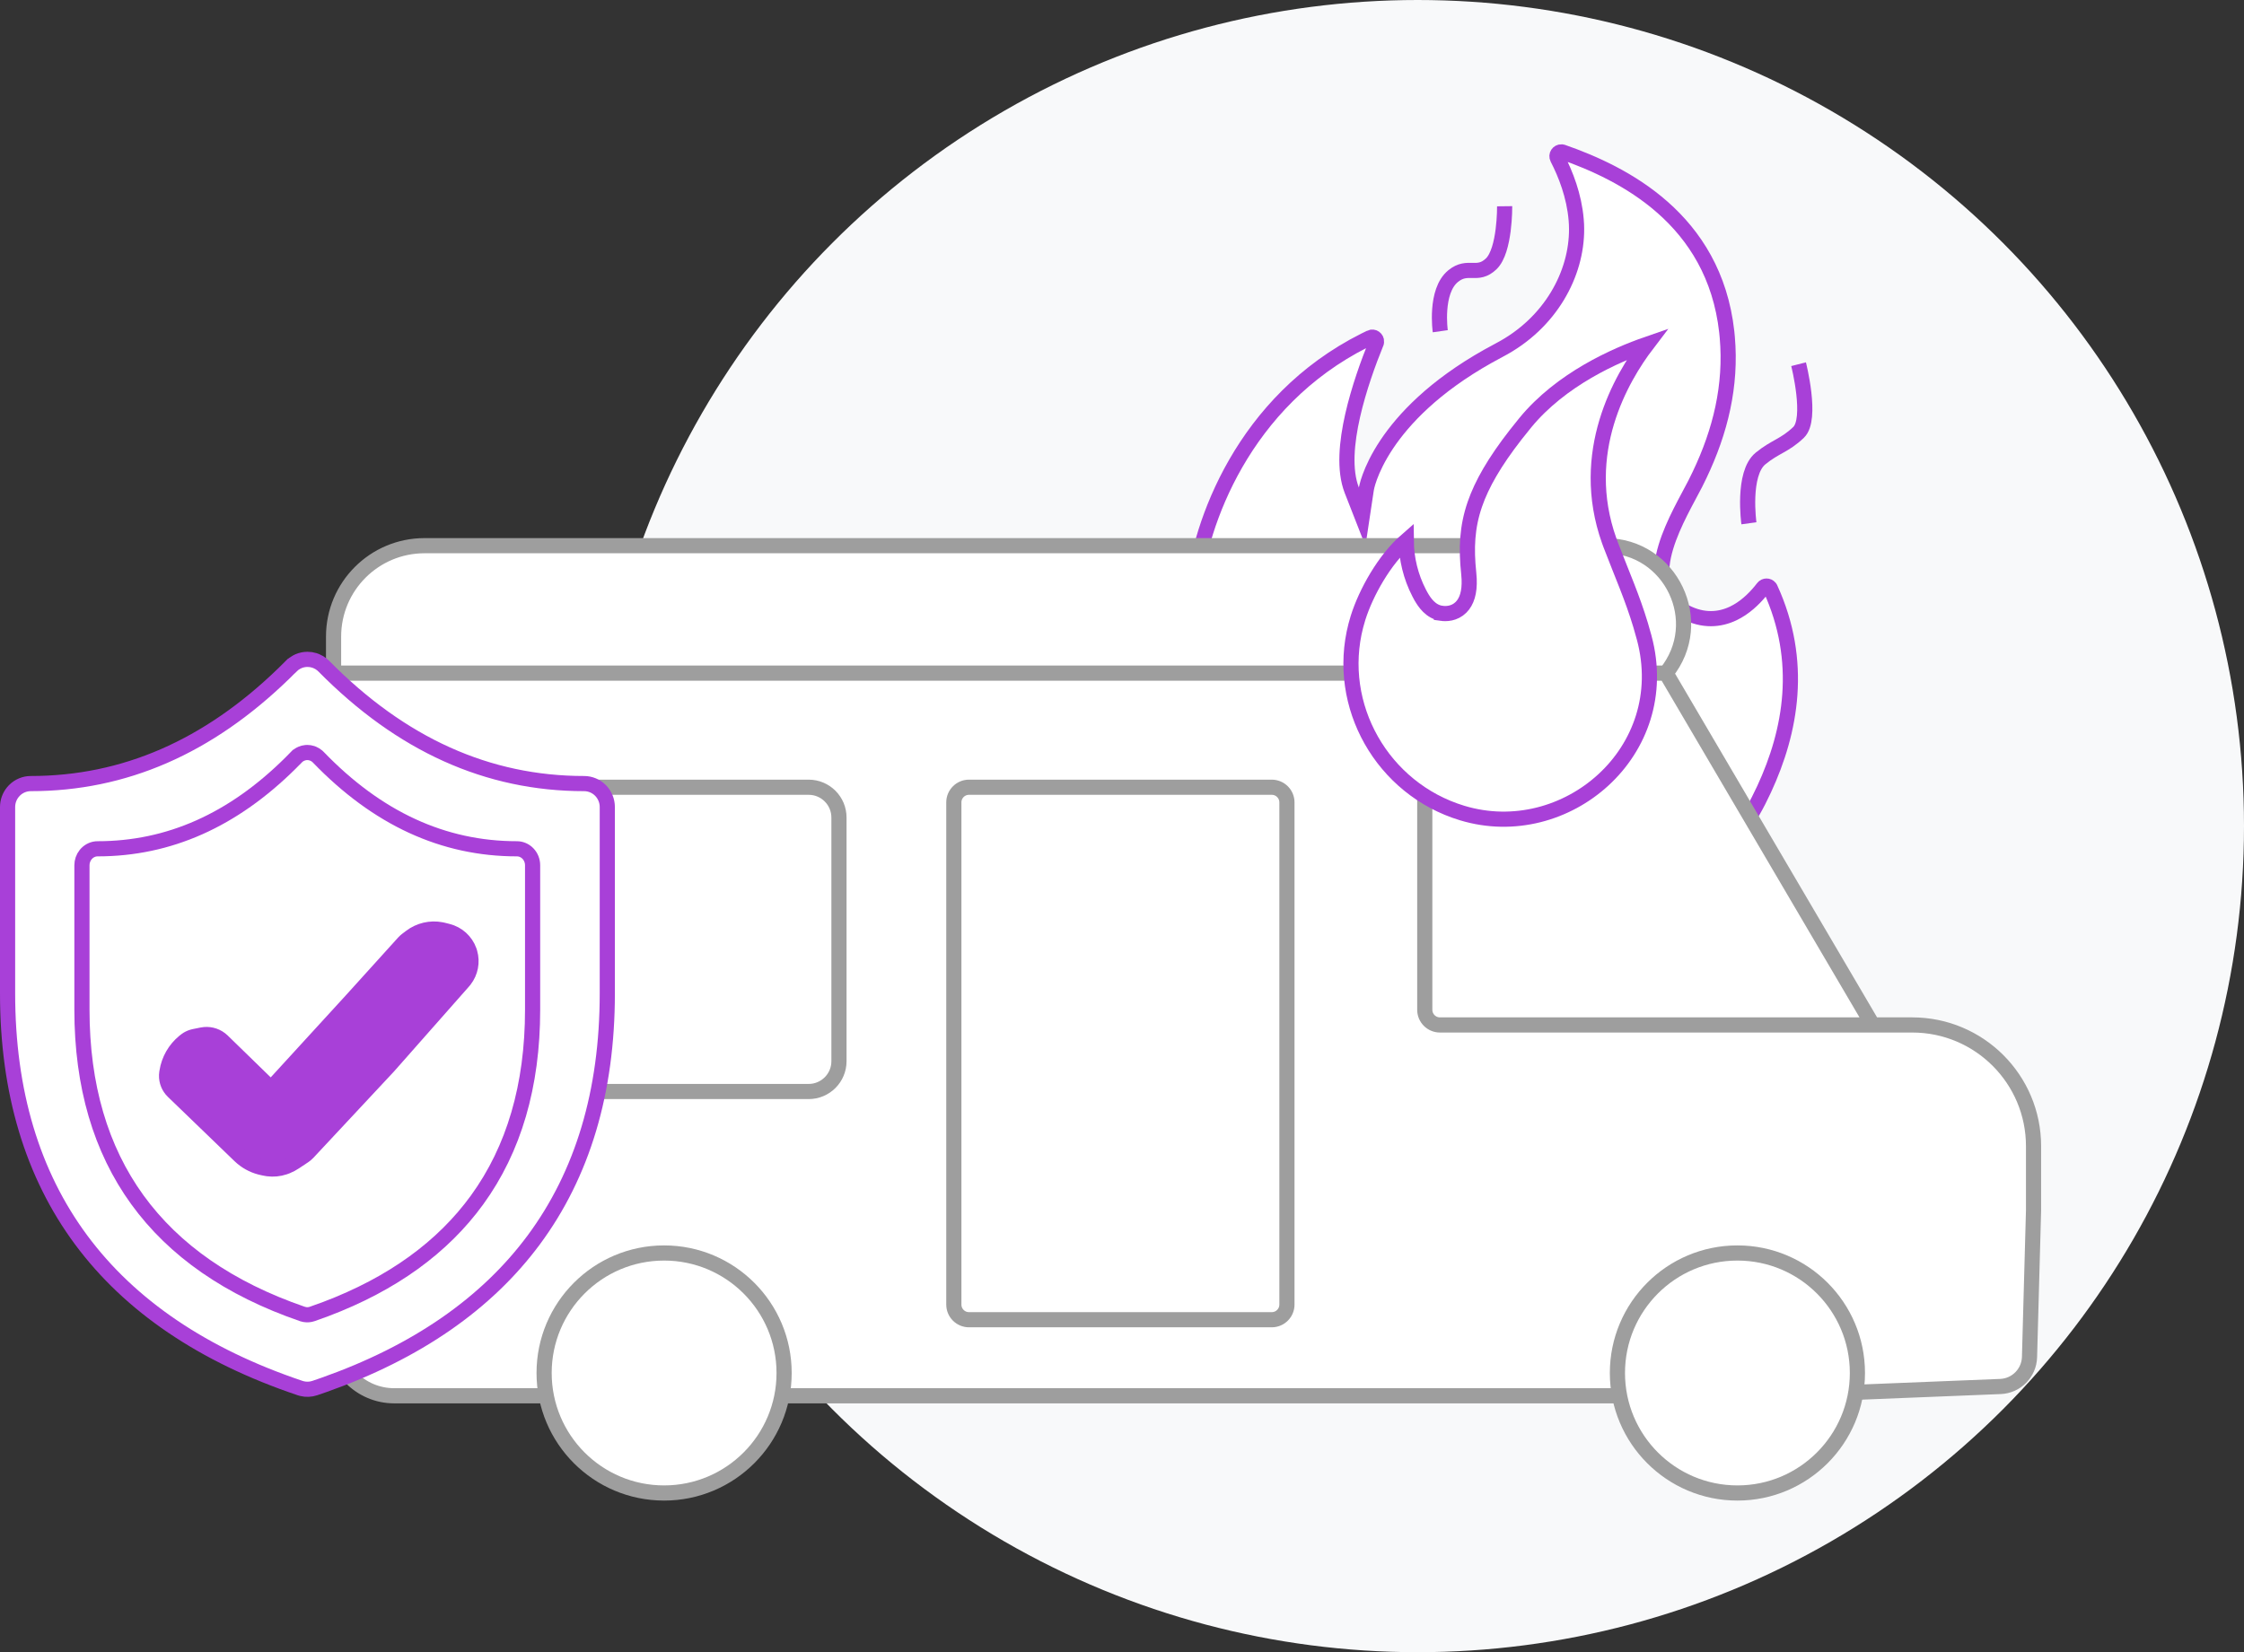
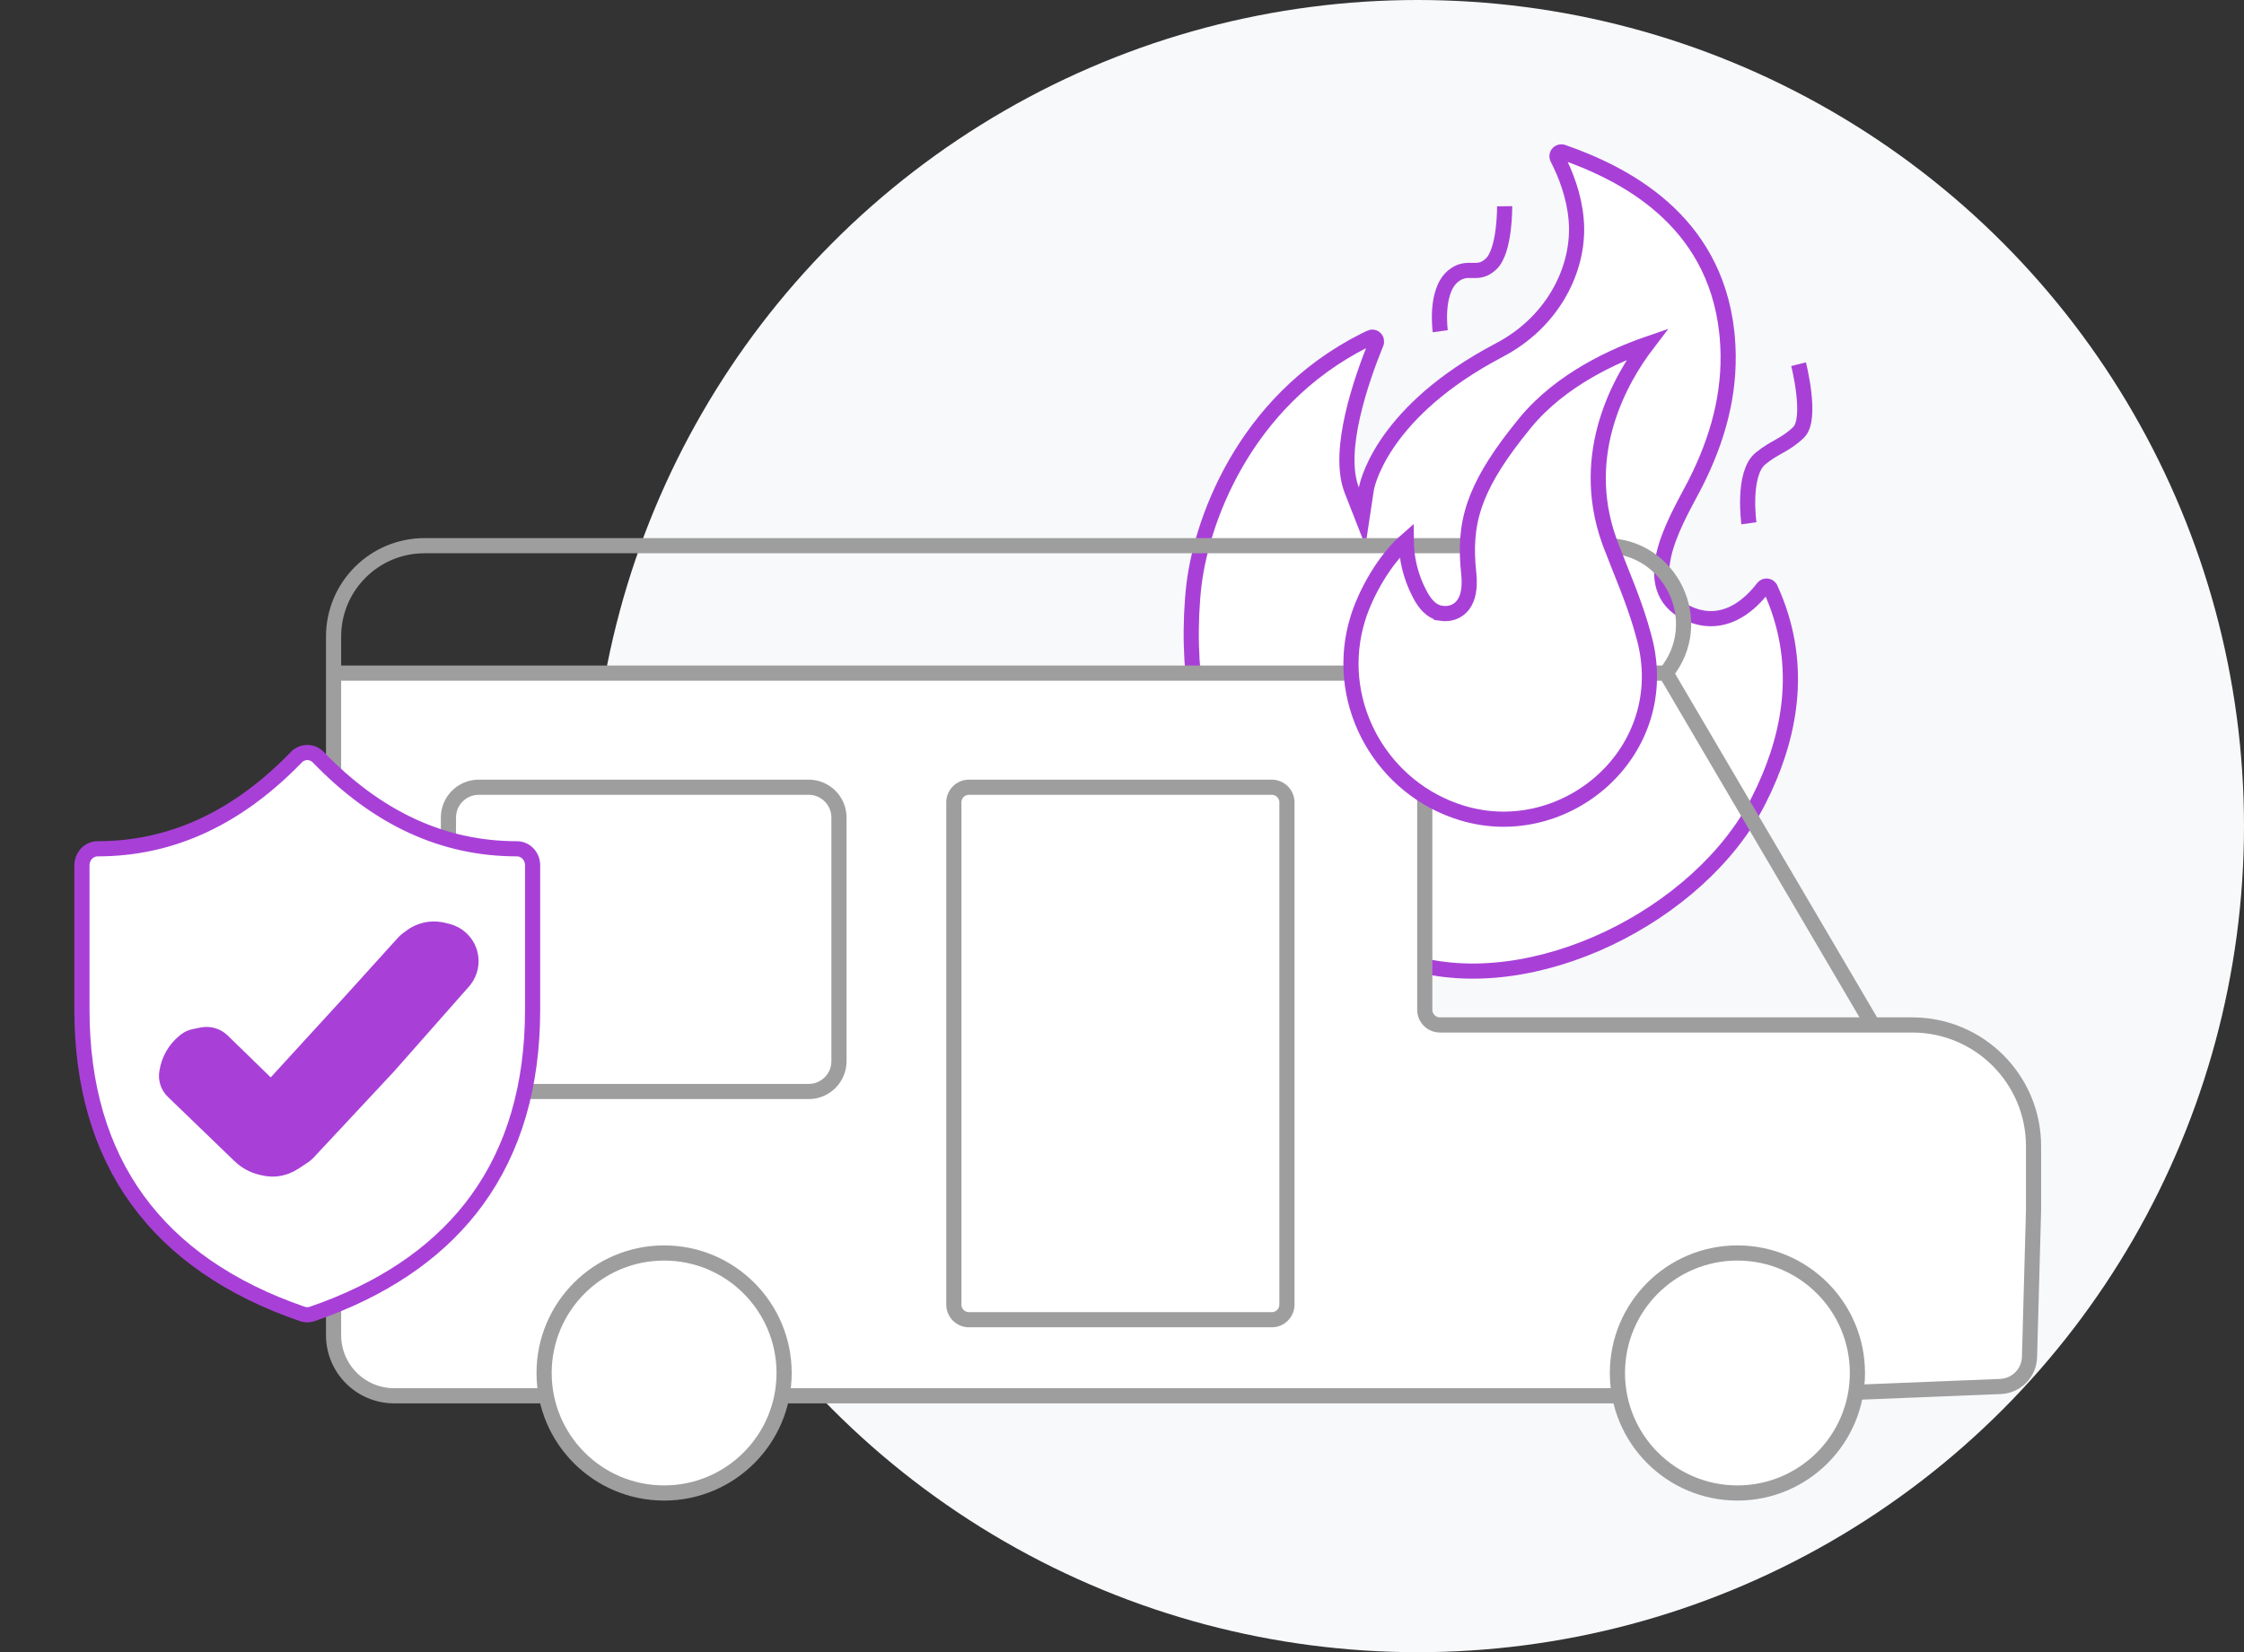
<svg xmlns="http://www.w3.org/2000/svg" width="148" height="109" viewBox="0 0 148 109" fill="none">
  <rect x="0" y="0" width="148" height="109" fill="#333333" stroke="none" />
  <circle cx="93.5" cy="54.5" r="54.5" fill="#F8F9FA" />
  <path d="M103.07 10.036C107.067 11.433 113.053 14.433 113.885 21.888L113.92 22.246C114.201 25.443 113.47 28.445 112.091 31.337L111.807 31.915C111.325 32.865 110.341 34.514 109.871 36.082C109.634 36.872 109.505 37.705 109.662 38.467C109.816 39.209 110.235 39.849 110.996 40.293L111.153 40.379C112.338 40.992 113.416 40.895 114.306 40.473C115.063 40.114 115.668 39.529 116.107 38.998L116.286 38.774C116.399 38.626 116.614 38.633 116.722 38.76L116.761 38.821C118.967 43.637 118.122 48.237 116.352 52.06L115.986 52.813C114.066 56.602 110.343 59.888 106.06 61.919C101.775 63.949 97.002 64.689 92.999 63.488C83.064 60.506 77.8 50.525 78.657 39.5L78.703 38.975C79.126 34.554 81.995 26.477 90.005 22.455L90.39 22.267L90.392 22.265C90.581 22.174 90.802 22.336 90.787 22.54L90.765 22.629L90.765 22.632C90.256 23.887 89.61 25.657 89.21 27.424C88.817 29.162 88.633 31.009 89.159 32.352L89.84 34.092L90.118 32.245L90.12 32.241C90.121 32.235 90.122 32.224 90.126 32.208C90.132 32.177 90.142 32.126 90.159 32.059C90.192 31.925 90.25 31.722 90.345 31.462C90.535 30.943 90.873 30.195 91.463 29.311C92.568 27.656 94.565 25.509 98.153 23.494L98.892 23.092C102.274 21.319 104.002 18.054 103.982 15.095L103.975 14.81L103.975 14.809L103.954 14.492C103.822 12.915 103.259 11.486 102.72 10.44C102.614 10.233 102.772 10.013 102.979 10.019L103.07 10.036Z" fill="white" stroke="#A840D8" />
  <path d="M94.991 21.852C94.991 21.852 94.616 19.215 95.84 18.216C96.815 17.419 97.431 18.286 98.35 17.407C99.271 16.526 99.237 13.606 99.237 13.606" stroke="#A840D8" />
  <path d="M115.347 34.522C115.347 34.522 114.89 31.247 116.114 30.247C117.089 29.451 117.705 29.403 118.623 28.525C119.545 27.643 118.623 24.027 118.623 24.027" stroke="#A840D8" />
  <path d="M31.576 51.936C30.471 51.936 29.576 52.831 29.576 53.936V70.01C29.576 71.115 30.471 72.01 31.576 72.01H53.333C54.438 72.01 55.333 71.115 55.333 70.01V53.936C55.333 52.831 54.438 51.936 53.333 51.936H31.576Z" fill="white" />
  <path fill-rule="evenodd" clip-rule="evenodd" d="M22 88.084C22 90.293 23.791 92.084 26 92.084H42.454H50.03H55.333H106.09H112.151H116.696L131.935 91.471C132.986 91.429 133.825 90.579 133.854 89.528L134.12 79.851V75.619C134.12 71.201 130.538 67.619 126.12 67.619H123.514H94.969C94.417 67.619 93.969 67.171 93.969 66.619V44.408H22V67.619V79.851V88.084ZM31.576 72.01C30.471 72.01 29.576 71.115 29.576 70.01V53.936C29.576 52.831 30.471 51.936 31.576 51.936H53.333C54.438 51.936 55.333 52.831 55.333 53.936V70.01C55.333 71.115 54.438 72.01 53.333 72.01H31.576ZM63.909 51.936C63.356 51.936 62.909 52.384 62.909 52.936V67.619V79.851V86.066C62.909 86.618 63.356 87.066 63.909 87.066H83.878C84.43 87.066 84.878 86.618 84.878 86.066V79.851V67.619V52.936C84.878 52.384 84.43 51.936 83.878 51.936H63.909Z" fill="white" />
-   <path d="M93.969 66.619C93.969 67.171 94.417 67.619 94.969 67.619H123.514L109.878 44.408H93.969V66.619Z" fill="white" />
-   <path d="M109.878 44.408C112.612 41.036 110.212 36 105.871 36H28C24.686 36 22 38.686 22 42V44.408H93.969H109.878Z" fill="white" />
+   <path d="M93.969 66.619C93.969 67.171 94.417 67.619 94.969 67.619H123.514H93.969V66.619Z" fill="white" />
  <path d="M62.909 67.619V52.936C62.909 52.384 63.356 51.936 63.909 51.936H83.878C84.43 51.936 84.878 52.384 84.878 52.936V67.619V79.851V86.066C84.878 86.618 84.43 87.066 83.878 87.066H63.909C63.356 87.066 62.909 86.618 62.909 86.066V79.851V67.619Z" fill="white" />
  <path d="M123.514 67.619H126.12C130.538 67.619 134.12 71.201 134.12 75.619V79.851L133.854 89.528C133.825 90.579 132.986 91.429 131.935 91.471L116.696 92.084H112.151H106.09H55.333H50.03H42.454H26C23.791 92.084 22 90.293 22 88.084V79.851V67.619V44.408M123.514 67.619H94.969C94.417 67.619 93.969 67.171 93.969 66.619V44.408M123.514 67.619L109.878 44.408M93.969 44.408H109.878M93.969 44.408H22M109.878 44.408V44.408C112.612 41.036 110.212 36 105.871 36H28C24.686 36 22 38.686 22 42V44.408M62.909 67.619V52.936C62.909 52.384 63.356 51.936 63.909 51.936H83.878C84.43 51.936 84.878 52.384 84.878 52.936V67.619V79.851V86.066C84.878 86.618 84.43 87.066 83.878 87.066H63.909C63.356 87.066 62.909 86.618 62.909 86.066V79.851V67.619ZM53.333 72.01H31.576C30.471 72.01 29.576 71.115 29.576 70.01V53.936C29.576 52.831 30.471 51.936 31.576 51.936H53.333C54.438 51.936 55.333 52.831 55.333 53.936V70.01C55.333 71.115 54.438 72.01 53.333 72.01Z" stroke="#9E9E9E" />
  <path d="M43.8 82.663C48.17 82.663 51.715 86.207 51.715 90.58C51.715 94.953 48.171 98.497 43.8 98.497C39.429 98.497 35.886 94.953 35.886 90.58C35.886 86.208 39.429 82.663 43.8 82.663ZM114.589 82.663C118.96 82.663 122.503 86.207 122.503 90.58C122.503 94.953 118.96 98.497 114.589 98.497C110.218 98.497 106.675 94.953 106.675 90.58C106.675 86.207 110.218 82.663 114.589 82.663Z" fill="white" stroke="#9E9E9E" />
  <path d="M108.631 22.709C106.935 24.936 104.059 29.85 106.132 35.674L106.242 35.972L106.242 35.973C106.999 37.949 107.65 39.395 108.208 41.249L108.44 42.07L108.441 42.071C110.458 49.585 103.26 55.705 96.434 53.638C91.181 52.047 88.055 46.557 89.422 41.271L89.568 40.76C90.096 39.083 91.312 36.917 92.746 35.666C92.755 36.865 93.045 38.047 93.594 39.113L93.719 39.346L93.722 39.349C93.944 39.74 94.358 40.362 95.067 40.461L95.067 40.462C95.368 40.505 95.922 40.5 96.359 40.065C96.741 39.685 96.932 39.079 96.897 38.209L96.868 37.819C96.694 36.17 96.753 34.773 97.274 33.262C97.734 31.93 98.564 30.482 99.963 28.683L100.598 27.889C102.962 25.011 106.547 23.431 108.631 22.709Z" fill="white" stroke="#A840D8" />
-   <path d="M20.28 43.5C20.43 43.5 20.58 43.522 20.724 43.566L20.864 43.617C21.003 43.675 21.133 43.754 21.249 43.851L21.36 43.953C26.468 49.129 32.164 51.695 38.525 51.695C38.929 51.695 39.318 51.858 39.605 52.148C39.891 52.437 40.054 52.832 40.054 53.244V65.536C40.054 72.042 38.412 77.47 35.201 81.803C32.089 86.002 27.474 89.211 21.355 91.37L20.758 91.576C20.485 91.668 20.192 91.679 19.914 91.61L19.795 91.576C13.381 89.418 8.566 86.137 5.354 81.803C2.142 77.469 0.5 72.042 0.5 65.536V53.244C0.5 52.883 0.624 52.536 0.848 52.261L0.949 52.148C1.236 51.858 1.624 51.695 2.027 51.695C8.187 51.695 13.724 49.283 18.719 44.431L19.2 43.953H19.201C19.308 43.845 19.429 43.754 19.561 43.683L19.697 43.617C19.882 43.54 20.08 43.5 20.28 43.5Z" fill="white" stroke="#A840D8" />
  <path d="M20.269 49.645C20.369 49.645 20.469 49.661 20.565 49.691L20.66 49.726C20.753 49.766 20.841 49.82 20.92 49.887L20.996 49.959C24.884 53.989 29.23 55.997 34.091 55.997C34.36 55.997 34.622 56.107 34.817 56.309C35.014 56.512 35.127 56.79 35.127 57.084V66.611C35.127 71.636 33.888 75.818 31.472 79.154C29.206 82.282 25.878 84.701 21.481 86.364L20.588 86.686C20.431 86.74 20.264 86.753 20.102 86.726L19.942 86.686C15.102 85.02 11.478 82.49 9.061 79.154C6.644 75.818 5.404 71.636 5.404 66.611V57.084C5.404 56.827 5.491 56.582 5.644 56.389L5.714 56.309C5.91 56.107 6.171 55.997 6.44 55.997C11.146 55.997 15.372 54.109 19.174 50.331L19.54 49.959L19.541 49.959C19.638 49.858 19.752 49.779 19.877 49.726C19.97 49.686 20.068 49.66 20.168 49.65L20.269 49.645Z" fill="white" stroke="#A840D8" />
  <path d="M27.08 61.813C27.657 61.373 28.391 61.201 29.099 61.336L29.239 61.367L29.528 61.44C30.188 61.605 30.718 62.087 30.946 62.722L30.987 62.851C31.166 63.474 31.035 64.143 30.641 64.651L30.558 64.751L25.612 70.356L20.311 76.036C20.271 76.079 20.229 76.119 20.185 76.156L20.046 76.261L19.448 76.659C19.286 76.767 19.114 76.859 18.935 76.933L18.752 77C18.401 77.117 18.029 77.152 17.663 77.104L17.508 77.077L17.342 77.044C16.838 76.943 16.369 76.719 15.977 76.391L15.813 76.244L11.419 72.003C11.129 71.723 10.974 71.335 10.986 70.938L11.002 70.768L11.011 70.712C11.131 69.927 11.539 69.216 12.151 68.716L12.276 68.619C12.396 68.531 12.529 68.464 12.67 68.419L12.812 68.382L13.33 68.278C13.754 68.194 14.191 68.297 14.531 68.555L14.671 68.675L17.506 71.436L17.875 71.796L18.224 71.415L23.23 65.945L23.232 65.942L26.633 62.182C26.661 62.151 26.691 62.121 26.722 62.093L26.818 62.012L27.08 61.813Z" fill="#A840D8" stroke="#A840D8" />
</svg>